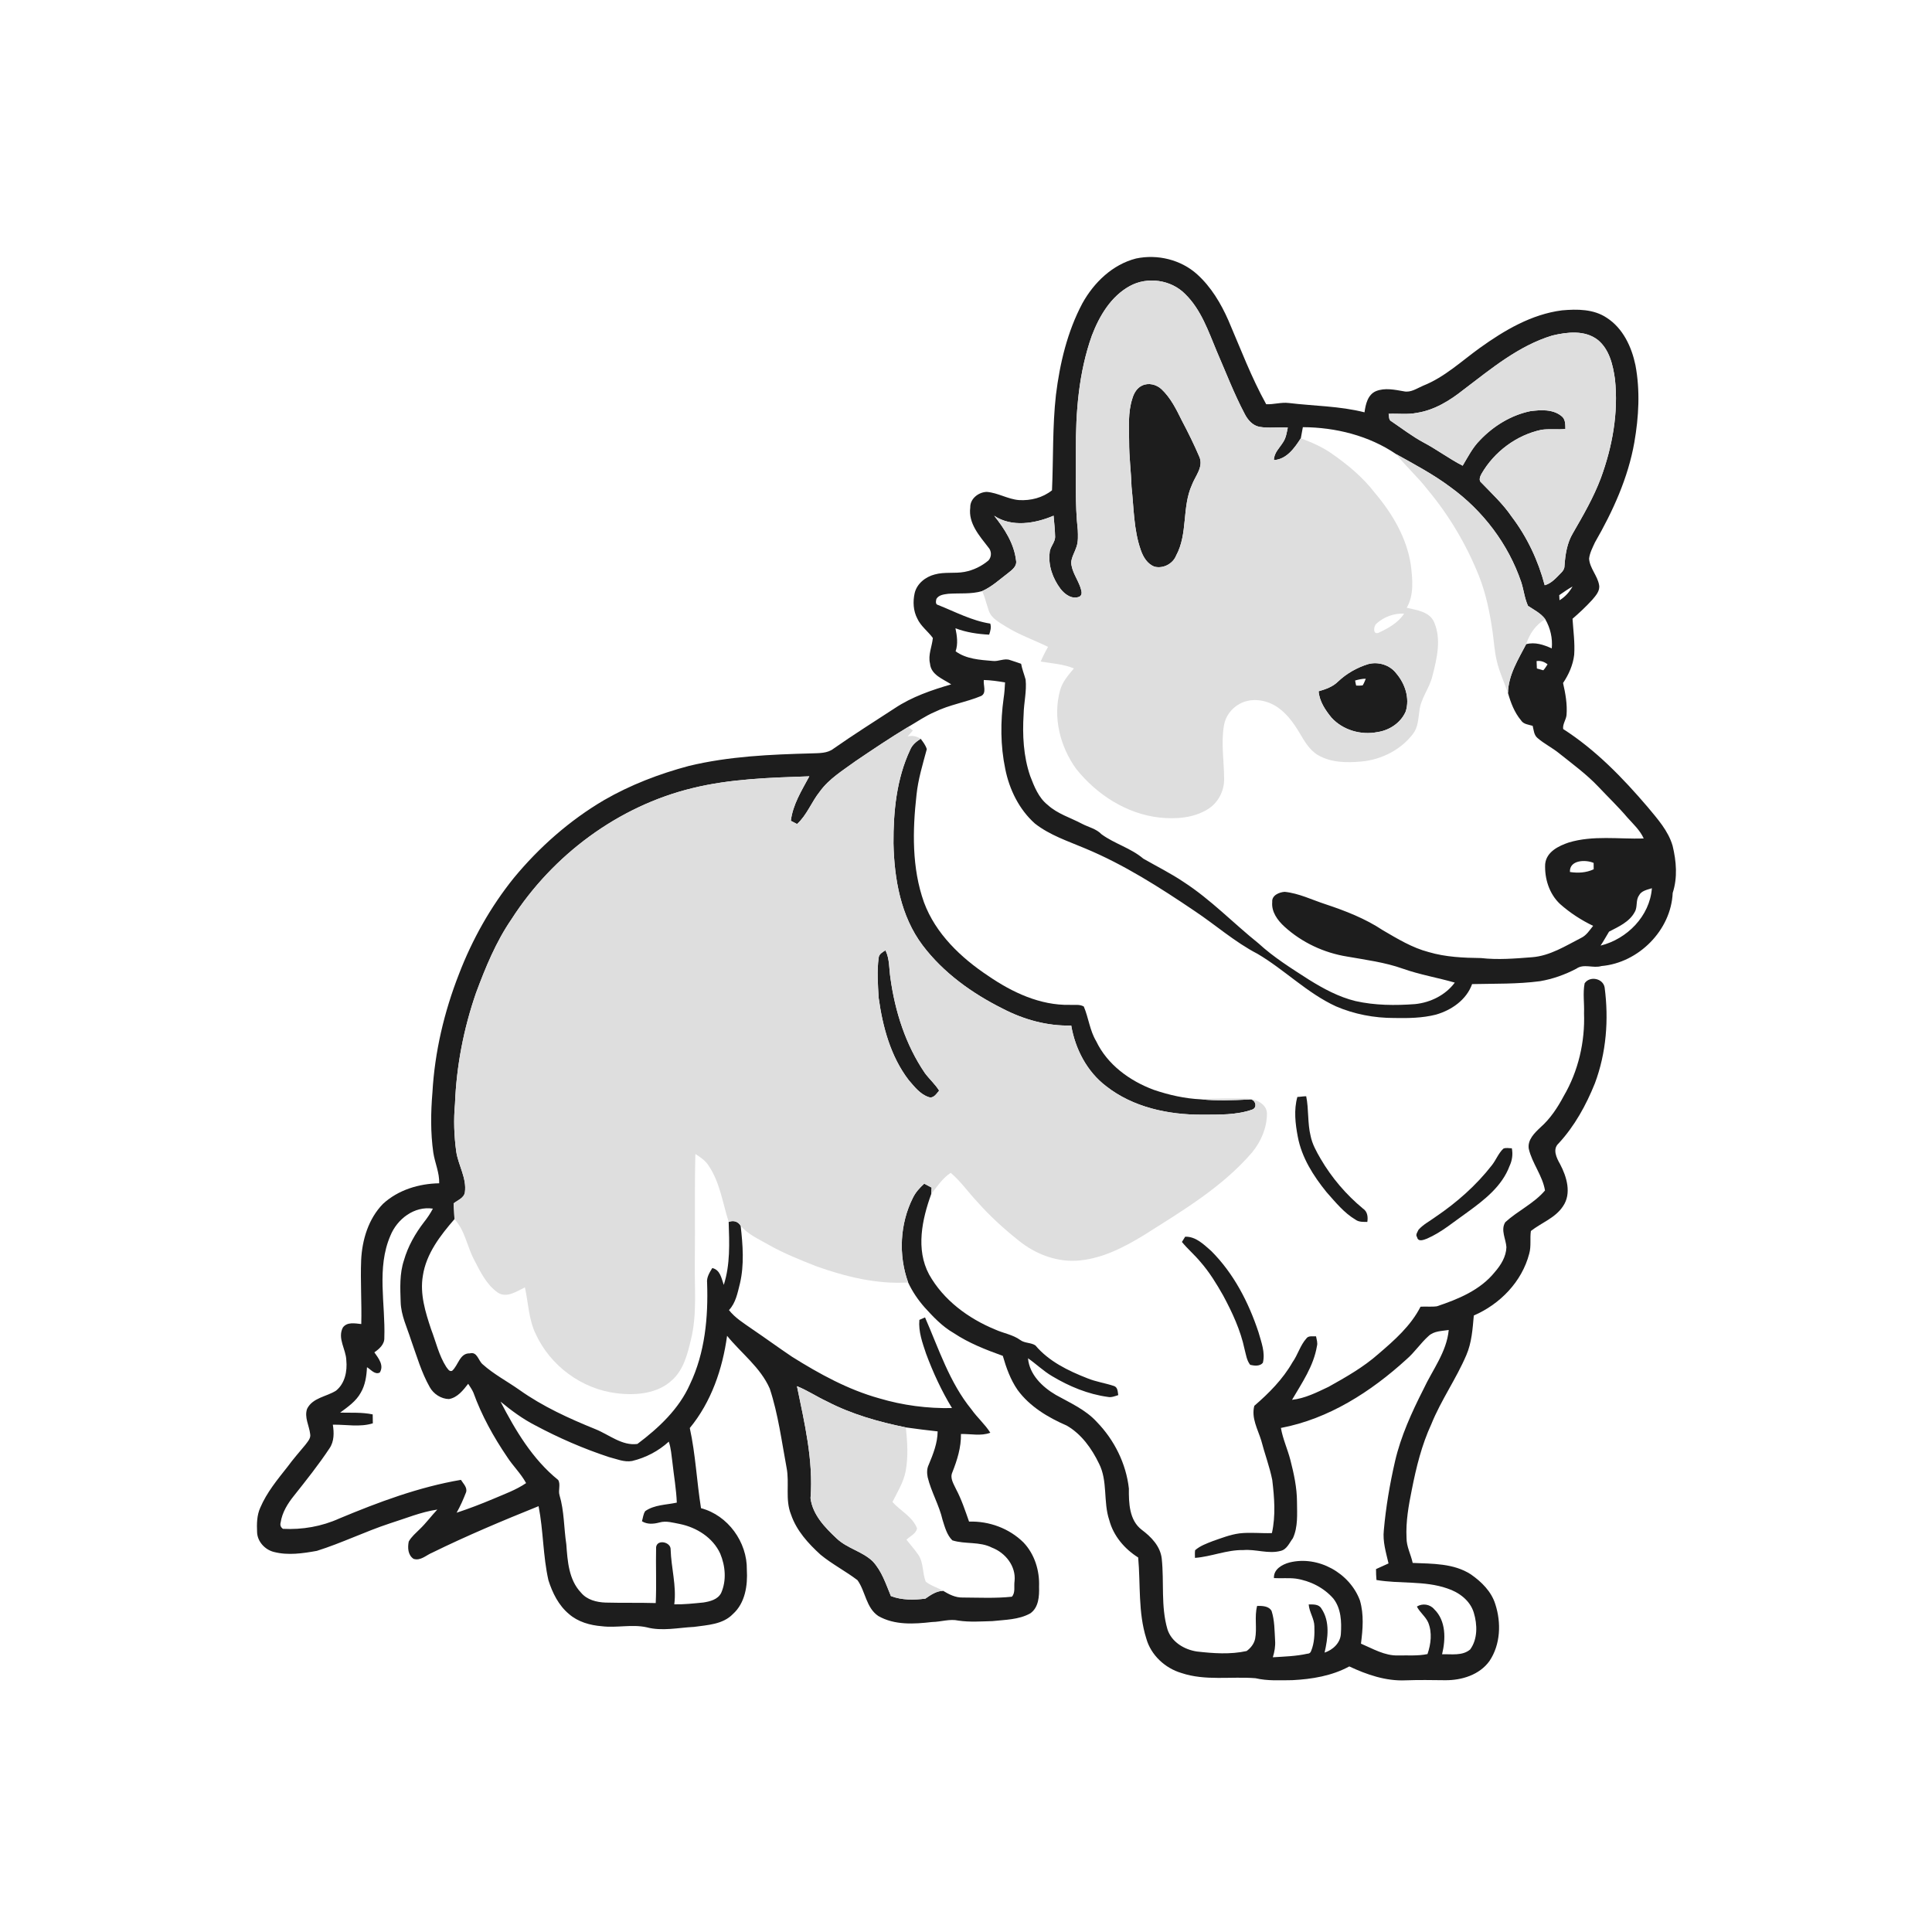
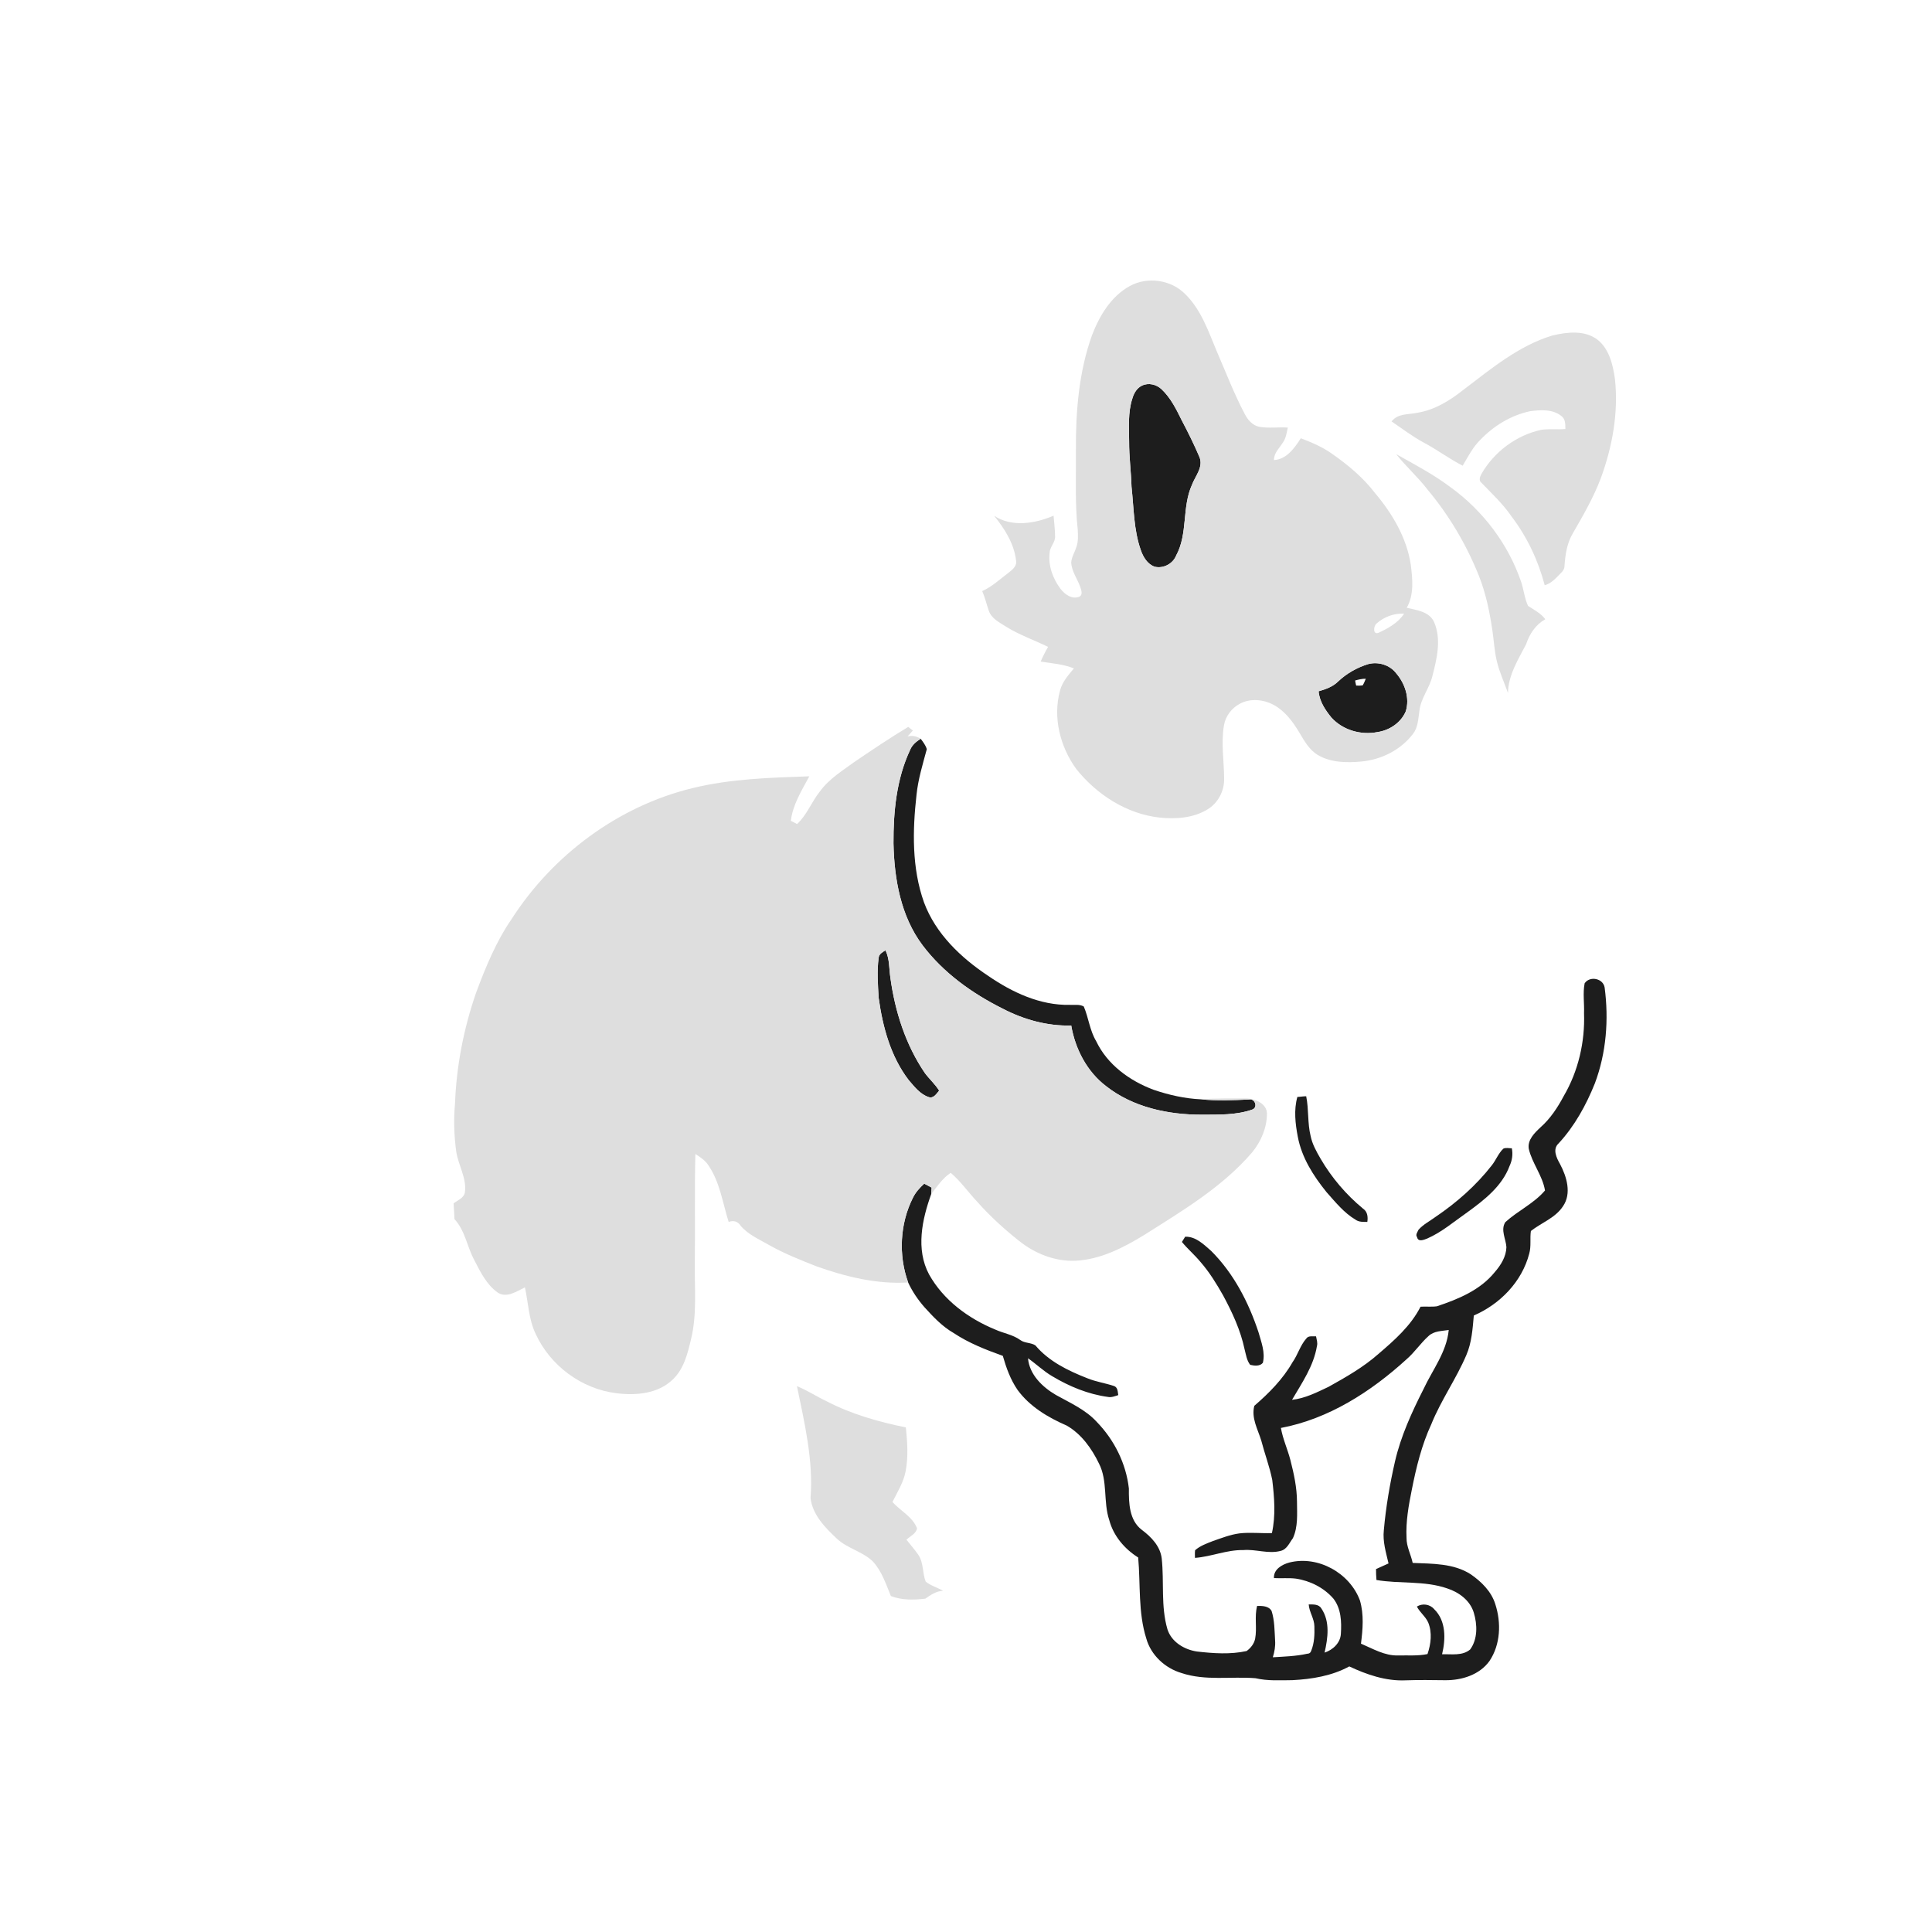
<svg xmlns="http://www.w3.org/2000/svg" width="1024pt" height="1024pt" viewBox="0 0 1024 1024" version="1.1">
  <g id="#ffffffff">
    <path fill="#ffffff" opacity="0" d=" M 0.00 0.00 L 1024.00 0.00 L 1024.00 1024.00 L 0.00 1024.00 L 0.00 0.00 M 602.12 137.01 C 589.64 140.20 579.78 149.75 573.67 160.80 C 565.71 175.78 561.74 192.55 559.67 209.29 C 557.78 226.09 558.34 243.02 557.58 259.88 C 552.65 263.82 546.27 265.44 540.04 265.05 C 534.12 264.57 528.91 261.17 522.99 260.71 C 518.64 260.84 514.11 264.33 514.26 268.98 C 513.13 277.33 519.11 283.98 523.82 290.09 C 525.62 292.04 525.68 295.07 523.91 297.05 C 520.31 300.10 515.90 302.24 511.26 303.11 C 506.05 304.09 500.63 303.02 495.49 304.46 C 490.57 305.70 485.93 309.34 484.77 314.46 C 483.80 318.90 484.04 323.74 486.18 327.83 C 488.04 331.92 491.83 334.58 494.43 338.14 C 494.01 342.68 491.79 347.10 492.93 351.74 C 493.43 357.73 499.85 359.88 504.17 362.73 C 493.75 365.75 483.35 369.32 474.25 375.37 C 463.42 382.44 452.45 389.34 441.85 396.76 C 438.51 399.39 434.07 399.14 430.07 399.31 C 408.32 399.89 386.38 400.83 365.15 405.95 C 349.51 410.12 334.22 415.96 320.19 424.06 C 301.93 434.80 285.80 449.02 272.33 465.34 C 260.01 480.63 250.29 497.96 243.26 516.28 C 235.42 536.30 230.42 557.51 229.20 578.99 C 228.31 589.60 228.16 600.34 229.66 610.90 C 230.49 616.36 232.97 621.55 232.78 627.17 C 222.04 627.34 211.05 630.68 203.03 638.03 C 195.29 645.92 191.93 657.09 191.42 667.92 C 190.97 679.20 191.78 690.49 191.48 701.77 C 188.21 701.45 183.96 700.50 181.71 703.64 C 178.74 709.43 183.38 715.13 183.55 720.96 C 184.13 726.75 182.84 733.24 178.12 737.07 C 173.05 740.30 165.68 740.78 162.76 746.72 C 161.21 751.23 163.89 755.62 164.39 760.04 C 164.86 762.34 163.06 764.08 161.84 765.79 C 158.64 769.63 155.34 773.40 152.38 777.44 C 147.02 784.24 141.38 791.03 137.96 799.08 C 136.11 803.12 136.07 807.68 136.26 812.04 C 136.39 817.04 140.44 821.41 145.20 822.57 C 152.66 824.50 160.49 823.33 167.94 821.99 C 181.04 817.88 193.43 811.79 206.48 807.48 C 214.87 804.86 223.05 801.37 231.79 800.10 C 228.60 803.48 225.84 807.26 222.48 810.48 C 220.42 812.55 218.08 814.45 216.64 817.05 C 216.01 820.30 216.15 824.16 219.18 826.22 C 222.93 827.44 225.90 824.23 229.13 822.93 C 247.53 813.89 266.46 805.96 285.46 798.30 C 288.02 811.29 287.75 824.68 290.69 837.61 C 292.81 844.27 296.07 850.88 301.53 855.43 C 306.30 859.64 312.71 861.43 318.93 861.93 C 326.85 862.93 334.87 860.77 342.73 862.50 C 350.98 864.69 359.51 862.69 367.86 862.29 C 374.99 861.28 383.13 861.01 388.46 855.47 C 394.97 849.62 396.33 840.32 395.84 832.01 C 396.09 817.38 385.82 803.11 371.55 799.37 C 369.28 785.25 368.68 770.88 365.60 756.89 C 377.01 743.04 382.95 725.59 385.37 708.01 C 392.92 717.32 403.07 724.75 407.99 736.00 C 412.47 749.60 414.28 763.86 416.90 777.89 C 418.53 786.11 416.03 794.83 419.28 802.78 C 422.18 811.30 428.40 818.10 434.94 824.05 C 441.07 829.08 448.19 832.73 454.48 837.52 C 458.75 843.45 459.01 852.18 465.56 856.54 C 474.17 861.45 484.50 860.80 494.00 859.70 C 498.68 859.65 503.32 857.91 507.99 858.95 C 513.94 859.84 519.99 859.38 525.98 859.22 C 532.75 858.49 539.96 858.52 546.08 855.12 C 550.56 851.98 550.87 845.97 550.72 841.00 C 551.07 832.52 548.39 823.75 542.47 817.54 C 534.90 810.05 524.23 806.14 513.62 806.48 C 511.56 800.63 509.62 794.72 506.70 789.23 C 505.48 786.53 503.40 783.52 504.72 780.48 C 507.30 773.97 509.47 767.14 509.32 760.06 C 514.49 759.92 519.92 761.26 524.89 759.38 C 522.06 754.87 517.98 751.38 514.92 747.05 C 503.25 732.76 497.59 714.92 490.29 698.26 C 489.54 698.59 488.04 699.23 487.29 699.56 C 486.72 705.74 488.90 711.69 490.83 717.46 C 494.54 727.45 499.03 737.19 504.58 746.30 C 491.56 746.58 478.47 744.86 465.98 741.14 C 449.45 736.54 434.27 728.18 419.81 719.12 C 412.66 714.32 405.71 709.23 398.58 704.39 C 394.28 701.36 389.66 698.58 386.37 694.38 C 389.98 690.56 390.92 685.28 392.16 680.38 C 394.54 670.31 393.71 659.86 392.57 649.70 C 396.49 654.32 402.16 656.76 407.30 659.71 C 415.40 664.32 424.09 667.76 432.74 671.18 C 448.26 676.70 464.76 680.76 481.33 679.73 C 483.55 684.54 486.57 688.96 490.07 692.94 C 494.68 698.02 499.47 703.10 505.49 706.55 C 513.49 711.88 522.50 715.39 531.51 718.63 C 533.32 724.94 535.57 731.24 539.33 736.68 C 545.79 745.53 555.50 751.30 565.39 755.59 C 573.17 760.08 578.62 767.71 582.47 775.68 C 587.25 785.01 584.64 795.96 587.94 805.72 C 590.15 814.06 596.04 820.97 603.26 825.50 C 604.54 839.80 603.17 854.58 607.56 868.44 C 610.01 877.25 617.51 884.17 626.18 886.73 C 638.87 890.99 652.37 888.46 665.44 889.49 C 671.85 890.99 678.46 890.58 684.99 890.52 C 695.37 889.99 705.92 888.26 715.15 883.24 C 724.43 887.60 734.56 891.09 745.00 890.61 C 751.99 890.35 758.99 890.47 765.99 890.55 C 774.71 890.62 784.14 887.75 789.44 880.39 C 795.34 871.62 795.74 860.07 792.54 850.24 C 790.46 843.51 785.20 838.35 779.56 834.43 C 770.47 828.54 759.16 828.83 748.75 828.38 C 747.82 823.90 745.43 819.73 745.49 815.08 C 745.06 806.46 746.60 797.92 748.30 789.52 C 750.64 777.66 753.55 765.81 758.65 754.80 C 763.78 742.10 771.81 730.84 777.18 718.25 C 780.06 711.61 780.51 704.35 781.15 697.25 C 795.05 691.23 806.64 679.35 810.51 664.51 C 811.65 660.57 810.82 656.45 811.40 652.45 C 817.03 648.03 824.34 645.56 828.42 639.34 C 833.10 632.56 830.38 623.65 826.86 616.99 C 825.02 613.76 822.72 609.11 826.07 606.05 C 834.57 596.87 840.68 585.74 845.32 574.19 C 851.38 558.05 852.74 540.40 850.49 523.39 C 849.66 518.46 842.55 517.15 839.89 521.17 C 838.87 526.35 839.78 531.73 839.57 537.00 C 840.12 552.24 836.54 567.72 828.82 580.91 C 825.57 587.02 821.71 592.91 816.49 597.52 C 813.35 600.47 809.53 604.13 810.28 608.88 C 812.06 616.62 817.60 623.11 818.88 630.98 C 813.03 637.88 804.46 641.73 797.84 647.78 C 795.24 651.93 798.17 656.66 798.43 661.03 C 798.28 666.07 795.49 670.53 792.27 674.23 C 784.60 683.78 772.88 688.59 761.58 692.36 C 758.71 692.76 755.80 692.38 752.92 692.58 C 747.77 702.71 739.10 710.34 730.60 717.61 C 722.65 724.65 713.36 729.91 704.14 735.06 C 697.97 737.98 691.68 741.19 684.80 741.94 C 690.08 732.92 696.26 724.01 698.00 713.47 C 698.50 711.72 697.82 709.98 697.53 708.27 C 695.79 708.45 693.54 707.75 692.38 709.44 C 689.11 713.11 687.88 718.06 685.05 722.04 C 679.92 731.02 672.57 738.42 664.81 745.11 C 663.12 751.58 666.66 757.54 668.49 763.51 C 670.30 770.51 672.90 777.30 674.32 784.40 C 675.44 793.73 676.20 803.31 674.14 812.57 C 668.42 812.78 662.68 812.06 656.97 812.72 C 652.05 813.36 647.42 815.21 642.77 816.82 C 639.51 818.10 636.09 819.31 633.43 821.65 C 633.25 822.99 633.33 824.35 633.36 825.71 C 642.03 825.08 650.23 821.38 659.01 821.57 C 665.61 821.01 672.23 823.75 678.74 822.01 C 682.07 821.27 683.40 817.74 685.26 815.28 C 688.04 809.26 687.47 802.39 687.43 795.93 C 687.40 788.45 685.79 781.09 683.94 773.87 C 682.46 768.13 679.92 762.70 678.91 756.84 C 704.23 752.07 726.67 737.62 745.47 720.47 C 749.78 716.76 752.92 711.92 757.14 708.14 C 760.02 705.39 764.18 705.51 767.86 704.92 C 766.75 716.65 759.24 726.03 754.43 736.38 C 748.24 748.59 742.50 761.13 739.39 774.53 C 736.63 786.55 734.55 798.75 733.46 811.03 C 732.79 817.06 734.61 822.85 735.95 828.65 C 733.75 829.68 731.53 830.65 729.32 831.65 C 729.31 833.57 729.39 835.50 729.55 837.43 C 741.96 839.56 754.98 837.69 767.05 841.89 C 773.26 843.91 779.16 848.23 781.13 854.71 C 783.05 861.02 783.27 868.71 779.22 874.25 C 775.13 877.75 769.29 876.64 764.33 876.79 C 766.28 868.82 766.49 859.05 760.16 852.92 C 757.90 850.24 753.93 849.66 750.98 851.51 C 752.55 854.62 755.54 856.74 756.97 859.93 C 759.16 865.30 758.44 871.33 756.60 876.69 C 751.46 877.77 746.19 877.29 741.00 877.42 C 733.91 877.64 727.65 873.85 721.34 871.17 C 722.31 863.54 722.98 855.73 720.78 848.24 C 715.37 833.70 698.62 824.36 683.44 828.15 C 679.53 829.19 674.96 831.77 675.22 836.42 C 679.12 836.65 683.04 836.22 686.93 836.71 C 694.44 837.88 701.69 841.50 706.71 847.28 C 710.83 852.52 711.11 859.58 710.69 865.96 C 710.45 870.78 706.44 874.49 702.06 875.92 C 703.80 868.25 705.05 859.48 700.38 852.57 C 698.97 850.14 696.04 850.41 693.64 850.37 C 693.91 854.43 696.60 857.88 696.65 861.98 C 696.79 866.31 696.64 870.79 695.00 874.86 C 694.68 875.95 693.94 876.51 692.78 876.53 C 686.83 877.85 680.69 878.01 674.62 878.39 C 675.52 875.52 676.05 872.54 675.83 869.53 C 675.51 864.28 675.59 858.90 673.97 853.85 C 672.48 851.15 669.00 851.14 666.31 851.16 C 664.78 856.87 666.35 862.86 665.24 868.62 C 664.66 871.29 662.91 873.49 660.73 875.08 C 652.10 876.98 643.14 876.33 634.43 875.34 C 627.72 874.36 620.88 870.28 618.76 863.52 C 615.20 851.35 617.08 838.49 615.74 826.05 C 614.97 819.49 610.19 814.61 605.16 810.83 C 598.48 805.76 598.26 796.57 598.33 788.94 C 596.86 775.74 590.58 763.16 581.33 753.66 C 575.41 747.15 567.19 743.57 559.65 739.35 C 552.52 735.19 545.61 728.57 544.86 719.90 C 549.21 722.94 553.04 726.69 557.64 729.39 C 566.68 734.81 576.66 738.96 587.17 740.39 C 589.08 740.80 590.90 740.00 592.70 739.44 C 592.38 737.66 592.50 735.36 590.47 734.62 C 585.79 733.04 580.82 732.38 576.23 730.47 C 566.13 726.52 555.88 721.54 548.79 713.09 C 546.38 711.51 543.11 712.00 540.76 710.23 C 536.80 707.37 531.85 706.67 527.48 704.68 C 513.23 698.82 500.04 689.10 492.43 675.48 C 485.29 662.17 488.71 646.29 493.58 632.84 C 496.74 628.85 499.54 624.45 503.90 621.63 C 509.23 626.14 513.21 631.95 517.99 637.00 C 524.71 644.62 532.28 651.46 540.23 657.78 C 548.62 664.47 559.19 668.67 570.03 668.22 C 583.27 667.58 595.39 661.34 606.48 654.54 C 626.76 641.70 647.93 629.15 663.71 610.71 C 668.39 604.98 671.51 597.71 671.51 590.24 C 671.46 585.01 665.52 582.48 661.05 582.21 C 652.92 582.27 644.77 582.01 636.65 582.68 C 628.05 582.28 619.58 580.39 611.45 577.61 C 598.78 572.88 586.93 564.31 581.00 551.85 C 577.59 546.18 576.98 539.46 574.43 533.47 C 572.17 532.16 569.45 532.77 566.99 532.60 C 551.27 532.93 536.46 525.95 523.77 517.23 C 509.29 507.62 495.91 494.91 489.74 478.29 C 483.25 460.07 483.64 440.26 485.77 421.29 C 486.62 413.02 489.07 405.07 491.22 397.08 C 490.61 394.98 489.25 393.26 487.97 391.55 C 485.87 390.22 483.46 389.68 481.04 390.34 C 481.98 389.29 482.90 388.24 483.84 387.18 C 483.22 386.70 481.99 385.75 481.38 385.27 C 486.05 382.57 490.48 379.44 495.47 377.33 C 503.27 373.49 512.00 372.22 519.99 368.90 C 523.12 367.35 521.04 363.13 521.45 360.42 C 525.23 360.51 528.97 361.07 532.70 361.69 C 532.55 364.48 532.38 367.27 531.95 370.03 C 530.22 382.48 530.23 395.23 532.81 407.56 C 534.97 418.45 540.17 429.05 548.52 436.49 C 556.40 442.68 566.06 445.82 575.17 449.68 C 595.80 458.27 614.71 470.36 633.17 482.84 C 644.35 490.29 654.50 499.32 666.48 505.53 C 680.85 513.99 692.74 526.29 707.98 533.34 C 717.72 537.55 728.38 539.58 738.99 539.56 C 746.38 539.69 753.87 539.61 761.08 537.77 C 769.33 535.40 777.25 529.95 780.24 521.59 C 792.25 521.31 804.31 521.64 816.25 520.05 C 822.97 518.92 829.45 516.59 835.48 513.44 C 839.46 510.58 844.39 513.37 848.82 512.02 C 868.42 510.34 885.70 493.08 886.56 473.27 C 889.22 465.15 888.50 456.44 886.51 448.26 C 884.19 440.29 878.48 434.00 873.30 427.74 C 860.08 412.27 845.74 397.45 828.52 386.41 C 828.12 383.88 830.01 381.57 830.29 379.06 C 830.76 373.33 829.73 367.58 828.45 362.01 C 831.46 357.54 833.73 352.44 834.35 347.05 C 834.79 340.66 833.87 334.31 833.47 327.95 C 837.13 324.80 840.66 321.49 843.92 317.92 C 845.79 315.67 848.17 313.19 847.54 309.99 C 846.67 305.07 842.60 301.17 842.25 296.10 C 842.60 293.05 844.09 290.25 845.36 287.48 C 854.86 270.98 862.92 253.31 866.24 234.44 C 868.58 220.97 869.37 207.05 866.82 193.55 C 864.79 183.83 860.21 173.96 851.60 168.43 C 844.66 163.77 835.92 163.78 827.93 164.49 C 811.75 166.54 797.39 175.06 784.36 184.39 C 774.61 191.41 765.66 199.92 754.34 204.41 C 751.06 205.78 747.77 208.23 744.04 207.40 C 739.24 206.56 734.00 205.42 729.33 207.30 C 724.92 209.15 723.80 214.29 723.22 218.54 C 710.07 215.19 696.41 215.21 683.01 213.59 C 679.00 213.12 675.05 214.44 671.11 214.25 C 663.22 200.03 657.48 184.70 651.06 169.78 C 647.09 160.78 641.91 152.09 634.56 145.44 C 625.93 137.61 613.45 134.61 602.12 137.01 M 687.63 581.40 C 685.69 588.29 686.54 595.62 687.87 602.55 C 689.94 613.57 696.14 623.29 703.10 631.87 C 707.80 637.15 712.35 642.85 718.52 646.50 C 720.32 647.79 722.60 647.61 724.71 647.65 C 725.11 645.02 724.82 642.17 722.42 640.59 C 713.47 633.19 705.82 624.22 699.96 614.19 C 697.76 610.38 695.54 606.47 694.66 602.11 C 692.94 595.20 693.74 588.00 692.31 581.04 C 690.74 581.03 689.19 581.37 687.63 581.40 M 796.79 608.82 C 794.16 611.31 792.92 614.84 790.69 617.65 C 782.38 628.32 772.11 637.36 760.93 644.93 C 757.88 647.17 754.41 648.93 751.85 651.78 C 751.36 652.94 750.08 654.45 751.07 655.69 C 751.64 658.43 754.61 657.16 756.38 656.48 C 764.18 653.09 770.67 647.44 777.60 642.62 C 786.61 636.09 796.07 628.80 800.09 618.02 C 801.48 615.07 801.95 611.80 801.30 608.61 C 799.80 608.64 798.19 608.16 796.79 608.82 M 628.17 655.48 C 627.73 656.18 626.87 657.57 626.44 658.26 C 629.47 661.98 633.16 665.09 636.22 668.79 C 640.98 674.21 644.77 680.40 648.31 686.66 C 653.16 695.66 657.52 705.06 659.65 715.12 C 660.41 717.93 660.76 721.03 662.62 723.39 C 664.83 723.91 667.68 724.26 669.34 722.32 C 670.71 716.81 668.49 711.31 667.02 706.08 C 661.78 690.23 653.87 674.92 641.97 663.04 C 638.02 659.60 633.82 655.31 628.17 655.48 Z" />
    <path fill="#ffffff" opacity="0" d=" M 690.54 226.41 C 707.89 226.49 725.61 230.90 740.03 240.73 C 745.19 247.27 751.50 252.80 756.57 259.42 C 768.02 273.09 777.20 288.61 783.83 305.15 C 787.60 314.63 789.63 324.68 791.08 334.74 C 791.84 340.05 792.12 345.45 793.41 350.69 C 794.80 356.40 797.29 361.75 799.26 367.28 C 800.72 372.46 802.67 377.60 806.17 381.79 C 807.49 383.91 810.18 384.04 812.35 384.71 C 812.91 386.92 812.99 389.56 814.89 391.14 C 818.49 394.27 822.86 396.37 826.55 399.41 C 833.58 405.02 840.88 410.36 847.09 416.90 C 852.26 422.39 857.72 427.61 862.60 433.36 C 865.72 436.84 869.26 440.07 871.21 444.42 C 857.99 444.81 844.39 442.66 831.50 446.53 C 826.05 448.36 819.60 451.50 818.97 457.98 C 818.60 465.66 821.12 473.76 826.84 479.13 C 832.10 483.80 838.05 487.67 844.39 490.72 C 842.52 493.06 840.84 495.76 838.05 497.10 C 829.76 501.34 821.54 506.62 812.02 507.35 C 803.02 508.05 793.97 508.82 784.96 507.79 C 775.65 507.68 766.23 507.27 757.24 504.62 C 748.48 502.34 740.69 497.57 732.95 493.06 C 723.64 486.87 713.15 482.78 702.60 479.28 C 695.42 476.95 688.52 473.48 680.93 472.69 C 678.03 472.87 673.97 474.54 674.31 478.09 C 673.81 483.31 677.15 487.81 680.80 491.15 C 690.00 499.54 701.75 505.04 714.03 507.00 C 723.95 508.76 734.03 510.03 743.56 513.43 C 752.53 516.61 761.95 518.17 771.07 520.80 C 766.17 527.43 758.16 531.37 750.05 532.19 C 739.50 532.98 728.77 532.91 718.40 530.58 C 709.53 528.40 701.42 524.02 693.72 519.22 C 684.49 513.28 675.13 507.45 667.01 499.99 C 653.70 489.32 641.81 476.85 627.44 467.53 C 620.57 462.88 613.12 459.21 605.96 455.09 C 599.39 449.49 590.76 447.24 583.85 442.19 C 581.05 439.25 576.95 438.44 573.48 436.62 C 567.39 433.37 560.52 431.40 555.33 426.65 C 550.47 422.84 548.17 416.89 546.02 411.31 C 542.42 400.82 541.86 389.57 542.54 378.58 C 542.66 372.45 544.24 366.35 543.60 360.21 C 542.84 357.40 541.73 354.69 541.21 351.82 C 539.28 351.15 537.35 350.47 535.41 349.87 C 532.31 348.69 529.21 350.76 526.06 350.31 C 519.33 349.74 512.16 349.33 506.49 345.21 C 507.87 341.21 507.23 337.02 506.41 332.99 C 512.12 335.17 518.19 336.08 524.28 336.38 C 524.91 334.48 525.50 332.50 524.86 330.52 C 515.07 329.00 506.31 324.27 497.21 320.66 C 495.63 320.35 496.07 318.51 496.31 317.43 C 497.61 315.27 500.33 315.04 502.58 314.72 C 508.60 314.28 514.72 315.02 520.60 313.28 C 522.09 316.69 522.90 320.33 524.13 323.83 C 525.56 327.86 529.67 329.87 533.05 332.04 C 540.12 336.46 548.03 339.21 555.50 342.85 C 554.04 345.37 552.73 347.97 551.59 350.64 C 557.49 351.62 563.59 351.96 569.19 354.28 C 566.24 357.79 563.06 361.37 561.86 365.92 C 557.91 380.16 561.87 395.78 570.43 407.57 C 581.31 421.18 597.14 431.42 614.69 433.34 C 623.24 434.21 632.49 433.60 639.99 429.00 C 645.52 425.68 648.89 419.35 648.81 412.93 C 648.81 403.45 647.09 393.90 648.73 384.46 C 649.52 379.61 652.75 375.36 657.05 373.05 C 662.67 369.95 669.79 370.68 675.28 373.72 C 681.18 376.98 685.27 382.60 688.68 388.27 C 691.35 392.75 694.02 397.62 698.71 400.30 C 705.59 404.28 713.93 404.30 721.62 403.62 C 732.19 402.63 742.49 397.44 748.95 388.93 C 751.57 385.52 751.70 381.08 752.29 377.01 C 752.93 370.20 757.70 364.79 759.23 358.23 C 761.57 349.09 764.04 338.92 760.16 329.87 C 757.74 324.13 750.90 323.41 745.61 322.13 C 749.55 315.20 748.69 306.96 747.76 299.38 C 745.60 285.06 737.98 272.21 728.75 261.29 C 722.39 252.97 714.24 246.24 705.69 240.29 C 700.71 236.81 695.10 234.44 689.46 232.29 C 689.82 230.33 690.21 228.37 690.54 226.41 Z" />
    <path fill="#ffffff" opacity="0" d=" M 826.42 315.45 C 828.74 313.88 831.01 312.21 833.48 310.86 C 831.81 313.82 829.51 316.42 826.57 318.15 C 826.53 317.47 826.46 316.12 826.42 315.45 Z" />
    <path fill="#ffffff" opacity="0" d=" M 729.53 330.55 C 733.48 326.94 738.86 324.99 744.21 325.23 C 741.09 330.10 735.76 333.01 730.66 335.39 C 727.56 336.60 727.96 331.90 729.53 330.55 Z" />
    <path fill="#ffffff" opacity="0" d=" M 808.89 341.43 C 810.68 335.98 813.93 331.08 819.02 328.20 C 821.73 332.88 822.97 338.27 822.47 343.67 C 818.19 341.74 813.60 340.16 808.89 341.43 Z" />
    <path fill="#ffffff" opacity="0" d=" M 814.42 350.39 C 816.58 350.05 818.56 350.76 820.24 352.12 C 819.52 353.20 818.88 354.34 817.98 355.27 C 816.83 354.97 815.69 354.66 814.58 354.31 C 814.51 353.00 814.45 351.70 814.42 350.39 Z" />
    <path fill="#ffffff" opacity="0" d=" M 718.24 360.68 C 720.08 360.17 721.96 359.72 723.90 359.75 C 723.38 360.94 722.96 362.19 722.23 363.27 C 721.08 363.44 719.93 363.44 718.79 363.36 C 718.56 362.47 718.38 361.58 718.24 360.68 Z" />
    <path fill="#ffffff" opacity="0" d=" M 832.10 462.17 C 831.75 455.82 840.32 455.47 844.66 457.37 C 844.64 458.49 844.65 459.61 844.69 460.74 C 840.74 462.60 836.35 462.83 832.10 462.17 Z" />
    <path fill="#ffffff" opacity="0" d=" M 868.66 474.69 C 869.93 472.08 873.06 471.60 875.54 470.78 C 874.41 485.57 862.39 497.72 848.33 501.19 C 849.97 498.81 851.30 496.24 852.83 493.79 C 857.87 491.15 863.62 488.67 866.44 483.38 C 868.04 480.72 866.88 477.28 868.66 474.69 Z" />
    <path fill="#ffffff" opacity="0" d=" M 368.56 611.65 C 371.12 613.27 373.73 614.99 375.43 617.58 C 381.57 626.54 383.00 637.51 386.21 647.65 C 386.58 658.80 387.09 670.25 383.61 681.02 C 382.35 677.51 381.78 673.07 377.52 672.09 C 376.09 674.48 374.44 677.01 374.78 679.96 C 375.42 698.18 373.66 717.01 365.71 733.66 C 359.91 746.78 349.11 756.86 337.84 765.32 C 329.71 766.44 322.81 760.38 315.59 757.49 C 301.58 751.81 287.70 745.49 275.33 736.70 C 268.87 732.14 261.75 728.43 255.84 723.13 C 253.47 721.17 252.99 716.28 249.02 717.31 C 243.65 717.12 242.94 723.66 239.64 726.55 C 238.08 727.18 237.33 725.46 236.52 724.49 C 232.61 718.39 231.06 711.22 228.49 704.53 C 225.46 695.45 222.48 685.86 224.12 676.19 C 225.87 664.52 233.36 654.84 240.88 646.17 C 246.49 652.18 247.53 660.65 251.29 667.70 C 254.56 674.04 257.87 680.92 263.87 685.13 C 268.63 688.18 273.87 684.38 278.22 682.34 C 280.04 690.59 280.19 699.32 283.94 707.04 C 291.65 723.85 308.27 736.17 326.66 738.43 C 336.85 739.74 348.55 738.78 356.36 731.37 C 362.37 725.87 364.39 717.65 366.21 710.03 C 369.55 696.60 368.04 682.68 368.27 669.00 C 368.49 649.88 368.08 630.75 368.56 611.65 Z" />
    <path fill="#ffffff" opacity="0" d=" M 206.90 654.97 C 210.47 646.12 219.57 639.12 229.44 640.60 C 228.12 643.14 226.50 645.51 224.73 647.76 C 220.08 653.80 216.24 660.56 214.12 667.92 C 211.73 675.05 212.11 682.67 212.36 690.07 C 212.54 697.18 215.78 703.65 217.88 710.31 C 220.89 718.71 223.35 727.41 227.78 735.22 C 229.80 738.85 233.79 741.45 237.96 741.53 C 242.50 740.74 245.48 736.85 248.14 733.44 C 249.11 734.95 250.18 736.43 250.91 738.11 C 255.27 750.22 261.57 761.57 268.79 772.21 C 271.89 777.01 276.11 781.01 278.84 786.07 C 273.51 789.72 267.38 791.88 261.48 794.42 C 255.08 797.11 248.61 799.61 242.02 801.77 C 243.99 798.29 245.60 794.62 247.04 790.90 C 247.80 788.36 245.50 786.32 244.30 784.35 C 221.97 788.16 200.67 796.14 179.84 804.83 C 170.51 809.06 160.19 810.85 149.97 810.31 C 148.77 809.47 148.36 808.35 148.75 806.95 C 149.55 801.62 152.45 796.95 155.76 792.83 C 162.28 784.61 168.83 776.40 174.63 767.66 C 177.17 763.98 177.08 759.33 176.41 755.11 C 183.46 754.99 190.75 756.54 197.61 754.39 C 197.59 752.81 197.57 751.23 197.54 749.66 C 191.86 748.47 186.04 748.85 180.28 748.72 C 184.33 745.71 188.69 742.74 191.18 738.21 C 193.60 734.12 194.28 729.31 194.51 724.65 C 196.54 725.85 198.71 728.81 201.29 727.48 C 203.67 723.62 200.57 719.86 198.42 716.77 C 201.03 714.95 203.85 712.53 203.70 709.03 C 204.34 691.06 199.50 672.14 206.90 654.97 Z" />
    <path fill="#ffffff" opacity="0" d=" M 265.28 742.88 C 271.01 747.59 277.00 752.04 283.62 755.43 C 296.16 762.14 309.26 767.83 322.78 772.28 C 326.78 773.27 330.83 775.13 335.04 774.35 C 342.25 772.63 348.99 769.11 354.47 764.10 C 355.66 767.59 355.89 771.30 356.38 774.94 C 357.15 782.10 358.44 789.21 358.72 796.42 C 353.11 797.64 346.89 797.51 342.01 800.90 C 340.91 802.47 340.80 804.49 340.25 806.29 C 343.06 808.07 346.47 807.77 349.54 806.94 C 353.13 805.91 356.80 807.10 360.35 807.75 C 369.26 809.58 377.84 814.96 381.73 823.43 C 384.45 829.95 385.15 837.66 382.25 844.25 C 380.51 847.78 376.33 848.81 372.77 849.36 C 367.65 849.87 362.53 850.43 357.38 850.33 C 358.65 840.54 355.72 830.95 355.45 821.20 C 355.55 817.26 348.28 815.69 347.75 820.04 C 347.52 829.91 348.01 839.79 347.55 849.66 C 338.70 849.40 329.84 849.64 320.99 849.40 C 316.20 849.24 311.07 847.95 307.91 844.09 C 301.43 837.27 300.81 827.41 300.16 818.53 C 298.84 809.87 299.09 800.95 296.56 792.51 C 295.75 789.89 297.27 786.73 295.84 784.41 C 282.27 773.46 273.20 758.17 265.28 742.88 Z" />
    <path fill="#ffffff" opacity="0" d=" M 480.13 756.56 C 485.73 757.34 491.34 758.07 496.97 758.67 C 496.92 764.88 494.58 770.71 492.23 776.36 C 491.22 778.41 491.25 780.78 491.69 782.98 C 493.57 790.76 497.78 797.74 499.57 805.55 C 500.77 809.33 501.87 813.61 504.77 816.42 C 511.57 818.58 519.21 816.91 525.76 820.28 C 532.89 823.00 538.55 830.09 537.74 837.98 C 537.30 840.68 538.32 844.12 536.31 846.29 C 527.65 847.22 518.89 846.76 510.19 846.72 C 506.40 846.81 502.99 845.05 499.85 843.16 C 496.85 841.41 493.37 840.49 490.65 838.30 C 488.85 833.75 489.57 828.40 486.81 824.20 C 484.88 821.34 482.54 818.79 480.44 816.07 C 482.36 814.23 485.61 812.85 486.04 810.04 C 483.70 803.89 477.23 800.80 473.02 796.08 C 475.62 790.82 478.86 785.74 479.98 779.91 C 481.48 772.21 480.91 764.30 480.13 756.56 Z" />
  </g>
  <g id="#1d1d1dff">
-     <path fill="#1d1d1d" opacity="1.00" d=" M 602.12 137.01 C 613.45 134.61 625.93 137.61 634.56 145.44 C 641.91 152.09 647.09 160.78 651.06 169.78 C 657.48 184.70 663.22 200.03 671.11 214.25 C 675.05 214.44 679.00 213.12 683.01 213.59 C 696.41 215.21 710.07 215.19 723.22 218.54 C 723.80 214.29 724.92 209.15 729.33 207.30 C 734.00 205.42 739.24 206.56 744.04 207.40 C 747.77 208.23 751.06 205.78 754.34 204.41 C 765.66 199.92 774.61 191.41 784.36 184.39 C 797.39 175.06 811.75 166.54 827.93 164.49 C 835.92 163.78 844.66 163.77 851.60 168.43 C 860.21 173.96 864.79 183.83 866.82 193.55 C 869.37 207.05 868.58 220.97 866.24 234.44 C 862.92 253.31 854.86 270.98 845.36 287.48 C 844.09 290.25 842.60 293.05 842.25 296.10 C 842.60 301.17 846.67 305.07 847.54 309.99 C 848.17 313.19 845.79 315.67 843.92 317.92 C 840.66 321.49 837.13 324.80 833.47 327.95 C 833.87 334.31 834.79 340.66 834.35 347.05 C 833.73 352.44 831.46 357.54 828.45 362.01 C 829.73 367.58 830.76 373.33 830.29 379.06 C 830.01 381.57 828.12 383.88 828.52 386.41 C 845.74 397.45 860.08 412.27 873.30 427.74 C 878.48 434.00 884.19 440.29 886.51 448.26 C 888.50 456.44 889.22 465.15 886.56 473.27 C 885.70 493.08 868.42 510.34 848.82 512.02 C 844.39 513.37 839.46 510.58 835.48 513.44 C 829.45 516.59 822.97 518.92 816.25 520.05 C 804.31 521.64 792.25 521.31 780.24 521.59 C 777.25 529.95 769.33 535.40 761.08 537.77 C 753.87 539.61 746.38 539.69 738.99 539.56 C 728.38 539.58 717.72 537.55 707.98 533.34 C 692.74 526.29 680.85 513.99 666.48 505.53 C 654.50 499.32 644.35 490.29 633.17 482.84 C 614.71 470.36 595.80 458.27 575.17 449.68 C 566.06 445.82 556.40 442.68 548.52 436.49 C 540.17 429.05 534.97 418.45 532.81 407.56 C 530.23 395.23 530.22 382.48 531.95 370.03 C 532.38 367.27 532.55 364.48 532.70 361.69 C 528.97 361.07 525.23 360.51 521.45 360.42 C 521.04 363.13 523.12 367.35 519.99 368.90 C 512.00 372.22 503.27 373.49 495.47 377.33 C 490.48 379.44 486.05 382.57 481.38 385.27 C 471.86 391.01 462.63 397.21 453.43 403.44 C 446.77 408.32 439.47 412.71 434.55 419.50 C 430.13 424.99 427.73 431.95 422.46 436.75 C 421.64 436.33 419.99 435.48 419.16 435.05 C 420.20 426.40 424.93 418.97 428.96 411.46 C 408.20 412.18 387.22 412.76 366.95 417.74 C 327.60 427.32 292.93 453.21 271.13 487.16 C 262.90 499.14 257.36 512.67 252.32 526.22 C 245.77 545.13 241.91 565.00 241.16 585.00 C 240.37 593.42 240.67 601.93 241.81 610.31 C 242.88 617.64 247.46 624.38 246.40 632.00 C 245.88 635.02 242.57 636.13 240.41 637.82 C 240.61 640.60 240.75 643.38 240.88 646.17 C 233.36 654.84 225.87 664.52 224.12 676.19 C 222.48 685.86 225.46 695.45 228.49 704.53 C 231.06 711.22 232.61 718.39 236.52 724.49 C 237.33 725.46 238.08 727.18 239.64 726.55 C 242.94 723.66 243.65 717.12 249.02 717.31 C 252.99 716.28 253.47 721.17 255.84 723.13 C 261.75 728.43 268.87 732.14 275.33 736.70 C 287.70 745.49 301.58 751.81 315.59 757.49 C 322.81 760.38 329.71 766.44 337.84 765.32 C 349.11 756.86 359.91 746.78 365.71 733.66 C 373.66 717.01 375.42 698.18 374.78 679.96 C 374.44 677.01 376.09 674.48 377.52 672.09 C 381.78 673.07 382.35 677.51 383.61 681.02 C 387.09 670.25 386.58 658.80 386.21 647.65 C 388.75 646.69 391.14 647.35 392.57 649.70 C 393.71 659.86 394.54 670.31 392.16 680.38 C 390.92 685.28 389.98 690.56 386.37 694.38 C 389.66 698.58 394.28 701.36 398.58 704.39 C 405.71 709.23 412.66 714.32 419.81 719.12 C 434.27 728.18 449.45 736.54 465.98 741.14 C 478.47 744.86 491.56 746.58 504.58 746.30 C 499.03 737.19 494.54 727.45 490.83 717.46 C 488.90 711.69 486.72 705.74 487.29 699.56 C 488.04 699.23 489.54 698.59 490.29 698.26 C 497.59 714.92 503.25 732.76 514.92 747.05 C 517.98 751.38 522.06 754.87 524.89 759.38 C 519.92 761.26 514.49 759.92 509.32 760.06 C 509.47 767.14 507.30 773.97 504.72 780.48 C 503.40 783.52 505.48 786.53 506.70 789.23 C 509.62 794.72 511.56 800.63 513.62 806.48 C 524.23 806.14 534.90 810.05 542.47 817.54 C 548.39 823.75 551.07 832.52 550.72 841.00 C 550.87 845.97 550.56 851.98 546.08 855.12 C 539.96 858.52 532.75 858.49 525.98 859.22 C 519.99 859.38 513.94 859.84 507.99 858.95 C 503.32 857.91 498.68 859.65 494.00 859.70 C 484.50 860.80 474.17 861.45 465.56 856.54 C 459.01 852.18 458.75 843.45 454.48 837.52 C 448.19 832.73 441.07 829.08 434.94 824.05 C 428.40 818.10 422.18 811.30 419.28 802.78 C 416.03 794.83 418.53 786.11 416.90 777.89 C 414.28 763.86 412.47 749.60 407.99 736.00 C 403.07 724.75 392.92 717.32 385.37 708.01 C 382.95 725.59 377.01 743.04 365.60 756.89 C 368.68 770.88 369.28 785.25 371.55 799.37 C 385.82 803.11 396.09 817.38 395.84 832.01 C 396.33 840.32 394.97 849.62 388.46 855.47 C 383.13 861.01 374.99 861.28 367.86 862.29 C 359.51 862.69 350.98 864.69 342.73 862.50 C 334.87 860.77 326.85 862.93 318.93 861.93 C 312.71 861.43 306.30 859.64 301.53 855.43 C 296.07 850.88 292.81 844.27 290.69 837.61 C 287.75 824.68 288.02 811.29 285.46 798.30 C 266.46 805.96 247.53 813.89 229.13 822.93 C 225.90 824.23 222.93 827.44 219.18 826.22 C 216.15 824.16 216.01 820.30 216.64 817.05 C 218.08 814.45 220.42 812.55 222.48 810.48 C 225.84 807.26 228.60 803.48 231.79 800.10 C 223.05 801.37 214.87 804.86 206.48 807.48 C 193.43 811.79 181.04 817.88 167.94 821.99 C 160.49 823.33 152.66 824.50 145.20 822.57 C 140.44 821.41 136.39 817.04 136.26 812.04 C 136.07 807.68 136.11 803.12 137.96 799.08 C 141.38 791.03 147.02 784.24 152.38 777.44 C 155.34 773.40 158.64 769.63 161.84 765.79 C 163.06 764.08 164.86 762.34 164.39 760.04 C 163.89 755.62 161.21 751.23 162.76 746.72 C 165.68 740.78 173.05 740.30 178.12 737.07 C 182.84 733.24 184.13 726.75 183.55 720.96 C 183.38 715.13 178.74 709.43 181.71 703.64 C 183.96 700.50 188.21 701.45 191.48 701.77 C 191.78 690.49 190.97 679.20 191.42 667.92 C 191.93 657.09 195.29 645.92 203.03 638.03 C 211.05 630.68 222.04 627.34 232.78 627.17 C 232.97 621.55 230.49 616.36 229.66 610.90 C 228.16 600.34 228.31 589.60 229.20 578.99 C 230.42 557.51 235.42 536.30 243.26 516.28 C 250.29 497.96 260.01 480.63 272.33 465.34 C 285.80 449.02 301.93 434.80 320.19 424.06 C 334.22 415.96 349.51 410.12 365.15 405.95 C 386.38 400.83 408.32 399.89 430.07 399.31 C 434.07 399.14 438.51 399.39 441.85 396.76 C 452.45 389.34 463.42 382.44 474.25 375.37 C 483.35 369.32 493.75 365.75 504.17 362.73 C 499.85 359.88 493.43 357.73 492.93 351.74 C 491.79 347.10 494.01 342.68 494.43 338.14 C 491.83 334.58 488.04 331.92 486.18 327.83 C 484.04 323.74 483.80 318.90 484.77 314.46 C 485.93 309.34 490.57 305.70 495.49 304.46 C 500.63 303.02 506.05 304.09 511.26 303.11 C 515.90 302.24 520.31 300.10 523.91 297.05 C 525.68 295.07 525.62 292.04 523.82 290.09 C 519.11 283.98 513.13 277.33 514.26 268.98 C 514.11 264.33 518.64 260.84 522.99 260.71 C 528.91 261.17 534.12 264.57 540.04 265.05 C 546.27 265.44 552.65 263.82 557.58 259.88 C 558.34 243.02 557.78 226.09 559.67 209.29 C 561.74 192.55 565.71 175.78 573.67 160.80 C 579.78 149.75 589.64 140.20 602.12 137.01 M 598.78 151.63 C 588.79 157.13 582.69 167.46 578.73 177.82 C 571.75 197.38 570.12 218.36 570.25 238.99 C 570.39 252.98 569.70 267.04 571.25 280.97 C 571.36 283.90 571.53 286.92 570.59 289.74 C 569.71 292.54 568.02 295.11 567.75 298.08 C 567.99 302.91 571.09 306.84 572.62 311.28 C 573.07 312.90 574.01 315.02 572.23 316.20 C 568.27 317.92 564.35 315.06 562.04 312.03 C 558.01 306.61 555.50 299.78 556.33 292.96 C 556.45 289.73 559.51 287.38 559.21 284.07 C 559.17 280.47 558.68 276.91 558.42 273.33 C 548.64 277.50 536.30 279.60 526.92 273.36 C 532.45 280.26 537.47 288.07 538.53 297.03 C 539.12 300.01 536.60 301.93 534.55 303.55 C 530.03 306.96 525.83 310.94 520.60 313.28 C 514.72 315.02 508.60 314.28 502.58 314.72 C 500.33 315.04 497.61 315.27 496.31 317.43 C 496.07 318.51 495.63 320.35 497.21 320.66 C 506.31 324.27 515.07 329.00 524.86 330.52 C 525.50 332.50 524.91 334.48 524.28 336.38 C 518.19 336.08 512.12 335.17 506.41 332.99 C 507.23 337.02 507.87 341.21 506.49 345.21 C 512.16 349.33 519.33 349.74 526.06 350.31 C 529.21 350.76 532.31 348.69 535.41 349.87 C 537.35 350.47 539.28 351.15 541.21 351.82 C 541.73 354.69 542.84 357.40 543.60 360.21 C 544.24 366.35 542.66 372.45 542.54 378.58 C 541.86 389.57 542.42 400.82 546.02 411.31 C 548.17 416.89 550.47 422.84 555.33 426.65 C 560.52 431.40 567.39 433.37 573.48 436.62 C 576.95 438.44 581.05 439.25 583.85 442.19 C 590.76 447.24 599.39 449.49 605.96 455.09 C 613.12 459.21 620.57 462.88 627.44 467.53 C 641.81 476.85 653.70 489.32 667.01 499.99 C 675.13 507.45 684.49 513.28 693.72 519.22 C 701.42 524.02 709.53 528.40 718.40 530.58 C 728.77 532.91 739.50 532.98 750.05 532.19 C 758.16 531.37 766.17 527.43 771.07 520.80 C 761.95 518.17 752.53 516.61 743.56 513.43 C 734.03 510.03 723.95 508.76 714.03 507.00 C 701.75 505.04 690.00 499.54 680.80 491.15 C 677.15 487.81 673.81 483.31 674.31 478.09 C 673.97 474.54 678.03 472.87 680.93 472.69 C 688.52 473.48 695.42 476.95 702.60 479.28 C 713.15 482.78 723.64 486.87 732.95 493.06 C 740.69 497.57 748.48 502.34 757.24 504.62 C 766.23 507.27 775.65 507.68 784.96 507.79 C 793.97 508.82 803.02 508.05 812.02 507.35 C 821.54 506.62 829.76 501.34 838.05 497.10 C 840.84 495.76 842.52 493.06 844.39 490.72 C 838.05 487.67 832.10 483.80 826.84 479.13 C 821.12 473.76 818.60 465.66 818.97 457.98 C 819.60 451.50 826.05 448.36 831.50 446.53 C 844.39 442.66 857.99 444.81 871.21 444.42 C 869.26 440.07 865.72 436.84 862.60 433.36 C 857.72 427.61 852.26 422.39 847.09 416.90 C 840.88 410.36 833.58 405.02 826.55 399.41 C 822.86 396.37 818.49 394.27 814.89 391.14 C 812.99 389.56 812.91 386.92 812.35 384.71 C 810.18 384.04 807.49 383.91 806.17 381.79 C 802.67 377.60 800.72 372.46 799.26 367.28 C 799.40 357.87 804.68 349.54 808.89 341.43 C 813.60 340.16 818.19 341.74 822.47 343.67 C 822.97 338.27 821.73 332.88 819.02 328.20 C 816.66 325.01 813.09 323.27 809.88 321.13 C 808.05 317.13 807.63 312.66 806.27 308.50 C 799.43 288.37 785.99 270.66 768.80 258.22 C 759.80 251.46 749.82 246.20 740.03 240.73 C 725.61 230.90 707.89 226.49 690.54 226.41 C 690.21 228.37 689.82 230.33 689.46 232.29 C 686.16 237.44 681.91 243.48 675.20 243.86 C 675.20 239.94 678.31 237.33 680.18 234.21 C 681.66 231.95 681.99 229.21 682.56 226.63 C 677.54 226.27 672.47 227.10 667.49 226.22 C 663.85 225.52 661.30 222.50 659.70 219.35 C 654.05 208.64 649.73 197.30 644.91 186.21 C 640.46 175.57 636.61 164.09 628.16 155.85 C 620.69 148.24 608.11 146.46 598.78 151.63 M 822.80 177.82 C 804.88 183.24 790.30 195.50 775.63 206.61 C 768.42 212.34 760.24 217.40 750.99 218.82 C 746.04 219.83 740.99 219.08 736.00 219.34 C 736.31 220.75 735.96 222.64 737.55 223.36 C 743.16 227.15 748.55 231.32 754.53 234.53 C 761.63 238.29 768.08 243.16 775.24 246.83 C 778.02 242.18 780.49 237.25 784.36 233.36 C 791.49 225.84 800.81 220.07 811.02 217.94 C 816.51 217.21 822.95 216.78 827.54 220.47 C 829.77 222.08 829.65 224.92 829.69 227.37 C 825.45 227.81 821.17 227.19 816.95 227.80 C 803.72 230.65 791.99 239.42 785.24 251.12 C 784.47 252.54 783.57 254.65 785.18 255.86 C 790.73 261.64 796.66 267.13 801.19 273.80 C 809.41 284.61 815.28 297.07 818.73 310.19 C 822.41 309.18 824.90 306.14 827.49 303.54 C 828.46 302.61 829.20 301.40 829.21 300.02 C 829.62 294.01 830.52 287.81 833.69 282.56 C 839.13 273.13 844.63 263.66 848.47 253.43 C 854.60 236.74 857.87 218.73 855.96 200.94 C 854.90 193.45 853.01 185.15 846.84 180.14 C 840.00 174.85 830.67 175.96 822.80 177.82 M 826.42 315.45 C 826.46 316.12 826.53 317.47 826.57 318.15 C 829.51 316.42 831.81 313.82 833.48 310.86 C 831.01 312.21 828.74 313.88 826.42 315.45 M 814.42 350.39 C 814.45 351.70 814.51 353.00 814.58 354.31 C 815.69 354.66 816.83 354.97 817.98 355.27 C 818.88 354.34 819.52 353.20 820.24 352.12 C 818.56 350.76 816.58 350.05 814.42 350.39 M 832.10 462.17 C 836.35 462.83 840.74 462.60 844.69 460.74 C 844.65 459.61 844.64 458.49 844.66 457.37 C 840.32 455.47 831.75 455.82 832.10 462.17 M 868.66 474.69 C 866.88 477.28 868.04 480.72 866.44 483.38 C 863.62 488.67 857.87 491.15 852.83 493.79 C 851.30 496.24 849.97 498.81 848.33 501.19 C 862.39 497.72 874.41 485.57 875.54 470.78 C 873.06 471.60 869.93 472.08 868.66 474.69 M 206.90 654.97 C 199.50 672.14 204.34 691.06 203.70 709.03 C 203.85 712.53 201.03 714.95 198.42 716.77 C 200.57 719.86 203.67 723.62 201.29 727.48 C 198.71 728.81 196.54 725.85 194.51 724.65 C 194.28 729.31 193.60 734.12 191.18 738.21 C 188.69 742.74 184.33 745.71 180.28 748.72 C 186.04 748.85 191.86 748.47 197.54 749.66 C 197.57 751.23 197.59 752.81 197.61 754.39 C 190.75 756.54 183.46 754.99 176.41 755.11 C 177.08 759.33 177.17 763.98 174.63 767.66 C 168.83 776.40 162.28 784.61 155.76 792.83 C 152.45 796.95 149.55 801.62 148.75 806.95 C 148.36 808.35 148.77 809.47 149.97 810.31 C 160.19 810.85 170.51 809.06 179.84 804.83 C 200.67 796.14 221.97 788.16 244.30 784.35 C 245.50 786.32 247.80 788.36 247.04 790.90 C 245.60 794.62 243.99 798.29 242.02 801.77 C 248.61 799.61 255.08 797.11 261.48 794.42 C 267.38 791.88 273.51 789.72 278.84 786.07 C 276.11 781.01 271.89 777.01 268.79 772.21 C 261.57 761.57 255.27 750.22 250.91 738.11 C 250.18 736.43 249.11 734.95 248.14 733.44 C 245.48 736.85 242.50 740.74 237.96 741.53 C 233.79 741.45 229.80 738.85 227.78 735.22 C 223.35 727.41 220.89 718.71 217.88 710.31 C 215.78 703.65 212.54 697.18 212.36 690.07 C 212.11 682.67 211.73 675.05 214.12 667.92 C 216.24 660.56 220.08 653.80 224.73 647.76 C 226.50 645.51 228.12 643.14 229.44 640.60 C 219.57 639.12 210.47 646.12 206.90 654.97 M 422.41 734.71 C 426.42 754.24 431.16 774.00 429.60 794.09 C 430.72 802.90 437.31 809.67 443.52 815.48 C 449.06 820.70 456.99 822.25 462.51 827.48 C 467.36 832.64 469.54 839.55 472.19 845.94 C 477.93 848.17 484.43 848.07 490.45 847.31 C 493.29 845.35 496.24 843.27 499.85 843.16 C 502.99 845.05 506.40 846.81 510.19 846.72 C 518.89 846.76 527.65 847.22 536.31 846.29 C 538.32 844.12 537.30 840.68 537.74 837.98 C 538.55 830.09 532.89 823.00 525.76 820.28 C 519.21 816.91 511.57 818.58 504.77 816.42 C 501.87 813.61 500.77 809.33 499.57 805.55 C 497.78 797.74 493.57 790.76 491.69 782.98 C 491.25 780.78 491.22 778.41 492.23 776.36 C 494.58 770.71 496.92 764.88 496.97 758.67 C 491.34 758.07 485.73 757.34 480.13 756.56 C 465.71 753.63 451.37 749.58 438.26 742.77 C 432.88 740.26 427.93 736.92 422.41 734.71 M 265.28 742.88 C 273.20 758.17 282.27 773.46 295.84 784.41 C 297.27 786.73 295.75 789.89 296.56 792.51 C 299.09 800.95 298.84 809.87 300.16 818.53 C 300.81 827.41 301.43 837.27 307.91 844.09 C 311.07 847.95 316.20 849.24 320.99 849.40 C 329.84 849.64 338.70 849.40 347.55 849.66 C 348.01 839.79 347.52 829.91 347.75 820.04 C 348.28 815.69 355.55 817.26 355.45 821.20 C 355.72 830.95 358.65 840.54 357.38 850.33 C 362.53 850.43 367.65 849.87 372.77 849.36 C 376.33 848.81 380.51 847.78 382.25 844.25 C 385.15 837.66 384.45 829.95 381.73 823.43 C 377.84 814.96 369.26 809.58 360.35 807.75 C 356.80 807.10 353.13 805.91 349.54 806.94 C 346.47 807.77 343.06 808.07 340.25 806.29 C 340.80 804.49 340.91 802.47 342.01 800.90 C 346.89 797.51 353.11 797.64 358.72 796.42 C 358.44 789.21 357.15 782.10 356.38 774.94 C 355.89 771.30 355.66 767.59 354.47 764.10 C 348.99 769.11 342.25 772.63 335.04 774.35 C 330.83 775.13 326.78 773.27 322.78 772.28 C 309.26 767.83 296.16 762.14 283.62 755.43 C 277.00 752.04 271.01 747.59 265.28 742.88 Z" />
    <path fill="#1d1d1d" opacity="1.00" d=" M 605.36 204.35 C 608.77 202.70 612.96 203.77 615.64 206.30 C 620.49 210.86 623.46 216.94 626.37 222.83 C 629.75 229.21 632.94 235.70 635.78 242.34 C 637.85 247.68 633.51 252.29 631.75 256.99 C 626.38 268.87 629.68 282.86 623.39 294.43 C 621.65 298.82 616.60 301.48 612.00 300.37 C 608.13 299.00 605.88 295.18 604.62 291.49 C 600.84 280.73 600.97 269.18 599.73 257.98 C 599.50 249.98 598.41 242.04 598.46 234.04 C 598.43 226.43 597.76 218.59 600.17 211.24 C 600.97 208.44 602.59 205.59 605.36 204.35 Z" />
    <path fill="#1d1d1d" opacity="1.00" d=" M 709.21 361.22 C 713.72 356.95 719.23 353.82 725.17 351.99 C 730.53 350.56 736.68 352.43 740.06 356.92 C 744.71 362.35 747.29 370.06 745.07 377.07 C 742.52 383.06 736.42 387.13 730.07 388.02 C 721.32 389.75 711.72 386.99 705.68 380.33 C 702.40 376.30 699.32 371.72 698.89 366.39 C 702.61 365.32 706.40 364.03 709.21 361.22 M 718.24 360.68 C 718.38 361.58 718.56 362.47 718.79 363.36 C 719.93 363.44 721.08 363.44 722.23 363.27 C 722.96 362.19 723.38 360.94 723.90 359.75 C 721.96 359.72 720.08 360.17 718.24 360.68 Z" />
    <path fill="#1d1d1d" opacity="1.00" d=" M 482.39 397.45 C 483.44 394.82 485.66 393.04 487.97 391.55 C 489.25 393.26 490.61 394.98 491.22 397.08 C 489.07 405.07 486.62 413.02 485.77 421.29 C 483.64 440.26 483.25 460.07 489.74 478.29 C 495.91 494.91 509.29 507.62 523.77 517.23 C 536.46 525.95 551.27 532.93 566.99 532.60 C 569.45 532.77 572.17 532.16 574.43 533.47 C 576.98 539.46 577.59 546.18 581.00 551.85 C 586.93 564.31 598.78 572.88 611.45 577.61 C 619.58 580.39 628.05 582.28 636.65 582.68 C 645.08 583.50 653.55 583.17 661.98 582.75 C 664.96 582.06 666.89 586.64 663.93 588.02 C 655.35 591.10 645.99 590.76 637.00 590.81 C 619.19 590.86 600.55 586.91 586.29 575.71 C 576.12 567.99 569.90 555.99 567.77 543.55 C 555.08 543.89 542.62 540.42 531.42 534.59 C 515.20 526.48 499.98 515.59 488.98 501.01 C 477.39 485.62 473.97 465.82 473.56 446.99 C 473.48 430.18 475.16 412.84 482.39 397.45 Z" />
    <path fill="#1d1d1d" opacity="1.00" d=" M 465.70 507.66 C 465.89 505.61 467.77 504.68 469.31 503.69 C 471.56 508.21 471.19 513.37 471.93 518.24 C 474.37 536.10 480.01 553.80 490.23 568.78 C 492.61 571.97 495.65 574.64 497.76 578.05 C 496.33 579.71 494.75 582.45 492.12 581.44 C 487.60 579.90 484.61 575.90 481.60 572.43 C 472.04 559.93 467.84 544.25 465.71 528.90 C 465.30 521.84 464.76 514.69 465.70 507.66 Z" />
    <path fill="#1d1d1d" opacity="1.00" d=" M 839.89 521.17 C 842.55 517.15 849.66 518.46 850.49 523.39 C 852.74 540.40 851.38 558.05 845.32 574.19 C 840.68 585.74 834.57 596.87 826.07 606.05 C 822.72 609.11 825.02 613.76 826.86 616.99 C 830.38 623.65 833.10 632.56 828.42 639.34 C 824.34 645.56 817.03 648.03 811.40 652.45 C 810.82 656.45 811.65 660.57 810.51 664.51 C 806.64 679.35 795.05 691.23 781.15 697.25 C 780.51 704.35 780.06 711.61 777.18 718.25 C 771.81 730.84 763.78 742.10 758.65 754.80 C 753.55 765.81 750.64 777.66 748.30 789.52 C 746.60 797.92 745.06 806.46 745.49 815.08 C 745.43 819.73 747.82 823.90 748.75 828.38 C 759.16 828.83 770.47 828.54 779.56 834.43 C 785.20 838.35 790.46 843.51 792.54 850.24 C 795.74 860.07 795.34 871.62 789.44 880.39 C 784.14 887.75 774.71 890.62 765.99 890.55 C 758.99 890.47 751.99 890.35 745.00 890.61 C 734.56 891.09 724.43 887.60 715.15 883.24 C 705.92 888.26 695.37 889.99 684.99 890.52 C 678.46 890.58 671.85 890.99 665.44 889.49 C 652.37 888.46 638.87 890.99 626.18 886.73 C 617.51 884.17 610.01 877.25 607.56 868.44 C 603.17 854.58 604.54 839.80 603.26 825.50 C 596.04 820.97 590.15 814.06 587.94 805.72 C 584.64 795.96 587.25 785.01 582.47 775.68 C 578.62 767.71 573.17 760.08 565.39 755.59 C 555.50 751.30 545.79 745.53 539.33 736.68 C 535.57 731.24 533.32 724.94 531.51 718.63 C 522.50 715.39 513.49 711.88 505.49 706.55 C 499.47 703.10 494.68 698.02 490.07 692.94 C 486.57 688.96 483.55 684.54 481.33 679.73 C 476.13 665.29 476.94 648.62 483.85 634.88 C 485.26 631.94 487.48 629.54 489.85 627.37 C 491.15 628.07 492.45 628.76 493.77 629.44 C 493.73 630.57 493.66 631.70 493.58 632.84 C 488.71 646.29 485.29 662.17 492.43 675.48 C 500.04 689.10 513.23 698.82 527.48 704.68 C 531.85 706.67 536.80 707.37 540.76 710.23 C 543.11 712.00 546.38 711.51 548.79 713.09 C 555.88 721.54 566.13 726.52 576.23 730.47 C 580.82 732.38 585.79 733.04 590.47 734.62 C 592.50 735.36 592.38 737.66 592.70 739.44 C 590.90 740.00 589.08 740.80 587.17 740.39 C 576.66 738.96 566.68 734.81 557.64 729.39 C 553.04 726.69 549.21 722.94 544.86 719.90 C 545.61 728.57 552.52 735.19 559.65 739.35 C 567.19 743.57 575.41 747.15 581.33 753.66 C 590.58 763.16 596.86 775.74 598.33 788.94 C 598.26 796.57 598.48 805.76 605.16 810.83 C 610.19 814.61 614.97 819.49 615.74 826.05 C 617.08 838.49 615.20 851.35 618.76 863.52 C 620.88 870.28 627.72 874.36 634.43 875.34 C 643.14 876.33 652.10 876.98 660.73 875.08 C 662.91 873.49 664.66 871.29 665.24 868.62 C 666.35 862.86 664.78 856.87 666.31 851.16 C 669.00 851.14 672.48 851.15 673.97 853.85 C 675.59 858.90 675.51 864.28 675.83 869.53 C 676.05 872.54 675.52 875.52 674.62 878.39 C 680.69 878.01 686.83 877.85 692.78 876.53 C 693.94 876.51 694.68 875.95 695.00 874.86 C 696.64 870.79 696.79 866.31 696.65 861.98 C 696.60 857.88 693.91 854.43 693.64 850.37 C 696.04 850.41 698.97 850.14 700.38 852.57 C 705.05 859.48 703.80 868.25 702.06 875.92 C 706.44 874.49 710.45 870.78 710.69 865.96 C 711.11 859.58 710.83 852.52 706.71 847.28 C 701.69 841.50 694.44 837.88 686.93 836.71 C 683.04 836.22 679.12 836.65 675.22 836.42 C 674.96 831.77 679.53 829.19 683.44 828.15 C 698.62 824.36 715.37 833.70 720.78 848.24 C 722.98 855.73 722.31 863.54 721.34 871.17 C 727.65 873.85 733.91 877.64 741.00 877.42 C 746.19 877.29 751.46 877.77 756.60 876.69 C 758.44 871.33 759.16 865.30 756.97 859.93 C 755.54 856.74 752.55 854.62 750.98 851.51 C 753.93 849.66 757.90 850.24 760.16 852.92 C 766.49 859.05 766.28 868.82 764.33 876.79 C 769.29 876.64 775.13 877.75 779.22 874.25 C 783.27 868.71 783.05 861.02 781.13 854.71 C 779.16 848.23 773.26 843.91 767.05 841.89 C 754.98 837.69 741.96 839.56 729.55 837.43 C 729.39 835.50 729.31 833.57 729.32 831.65 C 731.53 830.65 733.75 829.68 735.95 828.65 C 734.61 822.85 732.79 817.06 733.46 811.03 C 734.55 798.75 736.63 786.55 739.39 774.53 C 742.50 761.13 748.24 748.59 754.43 736.38 C 759.24 726.03 766.75 716.65 767.86 704.92 C 764.18 705.51 760.02 705.39 757.14 708.14 C 752.92 711.92 749.78 716.76 745.47 720.47 C 726.67 737.62 704.23 752.07 678.91 756.84 C 679.92 762.70 682.46 768.13 683.94 773.87 C 685.79 781.09 687.40 788.45 687.43 795.93 C 687.47 802.39 688.04 809.26 685.26 815.28 C 683.40 817.74 682.07 821.27 678.74 822.01 C 672.23 823.75 665.61 821.01 659.01 821.57 C 650.23 821.38 642.03 825.08 633.36 825.71 C 633.33 824.35 633.25 822.99 633.43 821.65 C 636.09 819.31 639.51 818.10 642.77 816.82 C 647.42 815.21 652.05 813.36 656.97 812.72 C 662.68 812.06 668.42 812.78 674.14 812.57 C 676.20 803.31 675.44 793.73 674.32 784.40 C 672.90 777.30 670.30 770.51 668.49 763.51 C 666.66 757.54 663.12 751.58 664.81 745.11 C 672.57 738.42 679.92 731.02 685.05 722.04 C 687.88 718.06 689.11 713.11 692.38 709.44 C 693.54 707.75 695.79 708.45 697.53 708.27 C 697.82 709.98 698.50 711.72 698.00 713.47 C 696.26 724.01 690.08 732.92 684.80 741.94 C 691.68 741.19 697.97 737.98 704.14 735.06 C 713.36 729.91 722.65 724.65 730.60 717.61 C 739.10 710.34 747.77 702.71 752.92 692.58 C 755.80 692.38 758.71 692.76 761.58 692.36 C 772.88 688.59 784.60 683.78 792.27 674.23 C 795.49 670.53 798.28 666.07 798.43 661.03 C 798.17 656.66 795.24 651.93 797.84 647.78 C 804.46 641.73 813.03 637.88 818.88 630.98 C 817.60 623.11 812.06 616.62 810.28 608.88 C 809.53 604.13 813.35 600.47 816.49 597.52 C 821.71 592.91 825.57 587.02 828.82 580.91 C 836.54 567.72 840.12 552.24 839.57 537.00 C 839.78 531.73 838.87 526.35 839.89 521.17 Z" />
    <path fill="#1d1d1d" opacity="1.00" d=" M 687.63 581.40 C 689.19 581.37 690.74 581.03 692.31 581.04 C 693.74 588.00 692.94 595.20 694.66 602.11 C 695.54 606.47 697.76 610.38 699.96 614.19 C 705.82 624.22 713.47 633.19 722.42 640.59 C 724.82 642.17 725.11 645.02 724.71 647.65 C 722.60 647.61 720.32 647.79 718.52 646.50 C 712.35 642.85 707.80 637.15 703.10 631.87 C 696.14 623.29 689.94 613.57 687.87 602.55 C 686.54 595.62 685.69 588.29 687.63 581.40 Z" />
    <path fill="#1d1d1d" opacity="1.00" d=" M 796.79 608.82 C 798.19 608.16 799.80 608.64 801.30 608.61 C 801.95 611.80 801.48 615.07 800.09 618.02 C 796.07 628.80 786.61 636.09 777.60 642.62 C 770.67 647.44 764.18 653.09 756.38 656.48 C 754.61 657.16 751.64 658.43 751.07 655.69 C 750.08 654.45 751.36 652.94 751.85 651.78 C 754.41 648.93 757.88 647.17 760.93 644.93 C 772.11 637.36 782.38 628.32 790.69 617.65 C 792.92 614.84 794.16 611.31 796.79 608.82 Z" />
    <path fill="#1d1d1d" opacity="1.00" d=" M 628.17 655.48 C 633.82 655.31 638.02 659.60 641.97 663.04 C 653.87 674.92 661.78 690.23 667.02 706.08 C 668.49 711.31 670.71 716.81 669.34 722.32 C 667.68 724.26 664.83 723.91 662.62 723.39 C 660.76 721.03 660.41 717.93 659.65 715.12 C 657.52 705.06 653.16 695.66 648.31 686.66 C 644.77 680.40 640.98 674.21 636.22 668.79 C 633.16 665.09 629.47 661.98 626.44 658.26 C 626.87 657.57 627.73 656.18 628.17 655.48 Z" />
  </g>
  <g id="#dededeff">
    <path fill="#dedede" opacity="1.00" d=" M 598.78 151.63 C 608.11 146.46 620.69 148.24 628.16 155.85 C 636.61 164.09 640.46 175.57 644.91 186.21 C 649.73 197.30 654.05 208.64 659.70 219.35 C 661.30 222.50 663.85 225.52 667.49 226.22 C 672.47 227.10 677.54 226.27 682.56 226.63 C 681.99 229.21 681.66 231.95 680.18 234.21 C 678.31 237.33 675.20 239.94 675.20 243.86 C 681.91 243.48 686.16 237.44 689.46 232.29 C 695.10 234.44 700.71 236.81 705.69 240.29 C 714.24 246.24 722.39 252.97 728.75 261.29 C 737.98 272.21 745.60 285.06 747.76 299.38 C 748.69 306.96 749.55 315.20 745.61 322.13 C 750.90 323.41 757.74 324.13 760.16 329.87 C 764.04 338.92 761.57 349.09 759.23 358.23 C 757.70 364.79 752.93 370.20 752.29 377.01 C 751.70 381.08 751.57 385.52 748.95 388.93 C 742.49 397.44 732.19 402.63 721.62 403.62 C 713.93 404.30 705.59 404.28 698.71 400.30 C 694.02 397.62 691.35 392.75 688.68 388.27 C 685.27 382.60 681.18 376.98 675.28 373.72 C 669.79 370.68 662.67 369.95 657.05 373.05 C 652.75 375.36 649.52 379.61 648.73 384.46 C 647.09 393.90 648.81 403.45 648.81 412.93 C 648.89 419.35 645.52 425.68 639.99 429.00 C 632.49 433.60 623.24 434.21 614.69 433.34 C 597.14 431.42 581.31 421.18 570.43 407.57 C 561.87 395.78 557.91 380.16 561.86 365.92 C 563.06 361.37 566.24 357.79 569.19 354.28 C 563.59 351.96 557.49 351.62 551.59 350.64 C 552.73 347.97 554.04 345.37 555.50 342.85 C 548.03 339.21 540.12 336.46 533.05 332.04 C 529.67 329.87 525.56 327.86 524.13 323.83 C 522.90 320.33 522.09 316.69 520.60 313.28 C 525.83 310.94 530.03 306.96 534.55 303.55 C 536.60 301.93 539.12 300.01 538.53 297.03 C 537.47 288.07 532.45 280.26 526.92 273.36 C 536.30 279.60 548.64 277.50 558.42 273.33 C 558.68 276.91 559.17 280.47 559.21 284.07 C 559.51 287.38 556.45 289.73 556.33 292.96 C 555.50 299.78 558.01 306.61 562.04 312.03 C 564.35 315.06 568.27 317.92 572.23 316.20 C 574.01 315.02 573.07 312.90 572.62 311.28 C 571.09 306.84 567.99 302.91 567.75 298.08 C 568.02 295.11 569.71 292.54 570.59 289.74 C 571.53 286.92 571.36 283.90 571.25 280.97 C 569.70 267.04 570.39 252.98 570.25 238.99 C 570.12 218.36 571.75 197.38 578.73 177.82 C 582.69 167.46 588.79 157.13 598.78 151.63 M 605.36 204.35 C 602.59 205.59 600.97 208.44 600.17 211.24 C 597.76 218.59 598.43 226.43 598.46 234.04 C 598.41 242.04 599.50 249.98 599.73 257.98 C 600.97 269.18 600.84 280.73 604.62 291.49 C 605.88 295.18 608.13 299.00 612.00 300.37 C 616.60 301.48 621.65 298.82 623.39 294.43 C 629.68 282.86 626.38 268.87 631.75 256.99 C 633.51 252.29 637.85 247.68 635.78 242.34 C 632.94 235.70 629.75 229.21 626.37 222.83 C 623.46 216.94 620.49 210.86 615.64 206.30 C 612.96 203.77 608.77 202.70 605.36 204.35 M 729.53 330.55 C 727.96 331.90 727.56 336.60 730.66 335.39 C 735.76 333.01 741.09 330.10 744.21 325.23 C 738.86 324.99 733.48 326.94 729.53 330.55 M 709.21 361.22 C 706.40 364.03 702.61 365.32 698.89 366.39 C 699.32 371.72 702.40 376.30 705.68 380.33 C 711.72 386.99 721.32 389.75 730.07 388.02 C 736.42 387.13 742.52 383.06 745.07 377.07 C 747.29 370.06 744.71 362.35 740.06 356.92 C 736.68 352.43 730.53 350.56 725.17 351.99 C 719.23 353.82 713.72 356.95 709.21 361.22 Z" />
-     <path fill="#dedede" opacity="1.00" d=" M 822.80 177.82 C 830.67 175.96 840.00 174.85 846.84 180.14 C 853.01 185.15 854.90 193.45 855.96 200.94 C 857.87 218.73 854.60 236.74 848.47 253.43 C 844.63 263.66 839.13 273.13 833.69 282.56 C 830.52 287.81 829.62 294.01 829.21 300.02 C 829.20 301.40 828.46 302.61 827.49 303.54 C 824.90 306.14 822.41 309.18 818.73 310.19 C 815.28 297.07 809.41 284.61 801.19 273.80 C 796.66 267.13 790.73 261.64 785.18 255.86 C 783.57 254.65 784.47 252.54 785.24 251.12 C 791.99 239.42 803.72 230.65 816.95 227.80 C 821.17 227.19 825.45 227.81 829.69 227.37 C 829.65 224.92 829.77 222.08 827.54 220.47 C 822.95 216.78 816.51 217.21 811.02 217.94 C 800.81 220.07 791.49 225.84 784.36 233.36 C 780.49 237.25 778.02 242.18 775.24 246.83 C 768.08 243.16 761.63 238.29 754.53 234.53 C 748.55 231.32 743.16 227.15 737.55 223.36 C 735.96 222.64 736.31 220.75 736.00 219.34 C 740.99 219.08 746.04 219.83 750.99 218.82 C 760.24 217.40 768.42 212.34 775.63 206.61 C 790.30 195.50 804.88 183.24 822.80 177.82 Z" />
+     <path fill="#dedede" opacity="1.00" d=" M 822.80 177.82 C 830.67 175.96 840.00 174.85 846.84 180.14 C 853.01 185.15 854.90 193.45 855.96 200.94 C 857.87 218.73 854.60 236.74 848.47 253.43 C 844.63 263.66 839.13 273.13 833.69 282.56 C 830.52 287.81 829.62 294.01 829.21 300.02 C 829.20 301.40 828.46 302.61 827.49 303.54 C 824.90 306.14 822.41 309.18 818.73 310.19 C 815.28 297.07 809.41 284.61 801.19 273.80 C 796.66 267.13 790.73 261.64 785.18 255.86 C 783.57 254.65 784.47 252.54 785.24 251.12 C 791.99 239.42 803.72 230.65 816.95 227.80 C 821.17 227.19 825.45 227.81 829.69 227.37 C 829.65 224.92 829.77 222.08 827.54 220.47 C 822.95 216.78 816.51 217.21 811.02 217.94 C 800.81 220.07 791.49 225.84 784.36 233.36 C 780.49 237.25 778.02 242.18 775.24 246.83 C 768.08 243.16 761.63 238.29 754.53 234.53 C 748.55 231.32 743.16 227.15 737.55 223.36 C 740.99 219.08 746.04 219.83 750.99 218.82 C 760.24 217.40 768.42 212.34 775.63 206.61 C 790.30 195.50 804.88 183.24 822.80 177.82 Z" />
    <path fill="#dedede" opacity="1.00" d=" M 740.03 240.73 C 749.82 246.20 759.80 251.46 768.80 258.22 C 785.99 270.66 799.43 288.37 806.27 308.50 C 807.63 312.66 808.05 317.13 809.88 321.13 C 813.09 323.27 816.66 325.01 819.02 328.20 C 813.93 331.08 810.68 335.98 808.89 341.43 C 804.68 349.54 799.40 357.87 799.26 367.28 C 797.29 361.75 794.80 356.40 793.41 350.69 C 792.12 345.45 791.84 340.05 791.08 334.74 C 789.63 324.68 787.60 314.63 783.83 305.15 C 777.20 288.61 768.02 273.09 756.57 259.42 C 751.50 252.80 745.19 247.27 740.03 240.73 Z" />
    <path fill="#dedede" opacity="1.00" d=" M 453.43 403.44 C 462.63 397.21 471.86 391.01 481.38 385.27 C 481.99 385.75 483.22 386.70 483.84 387.18 C 482.90 388.24 481.98 389.29 481.04 390.34 C 483.46 389.68 485.87 390.22 487.97 391.55 C 485.66 393.04 483.44 394.82 482.39 397.45 C 475.16 412.84 473.48 430.18 473.56 446.99 C 473.97 465.82 477.39 485.62 488.98 501.01 C 499.98 515.59 515.20 526.48 531.42 534.59 C 542.62 540.42 555.08 543.89 567.77 543.55 C 569.90 555.99 576.12 567.99 586.29 575.71 C 600.55 586.91 619.19 590.86 637.00 590.81 C 645.99 590.76 655.35 591.10 663.93 588.02 C 666.89 586.64 664.96 582.06 661.98 582.75 C 653.55 583.17 645.08 583.50 636.65 582.68 C 644.77 582.01 652.92 582.27 661.05 582.21 C 665.52 582.48 671.46 585.01 671.51 590.24 C 671.51 597.71 668.39 604.98 663.71 610.71 C 647.93 629.15 626.76 641.70 606.48 654.54 C 595.39 661.34 583.27 667.58 570.03 668.22 C 559.19 668.67 548.62 664.47 540.23 657.78 C 532.28 651.46 524.71 644.62 517.99 637.00 C 513.21 631.95 509.23 626.14 503.90 621.63 C 499.54 624.45 496.74 628.85 493.58 632.84 C 493.66 631.70 493.73 630.57 493.77 629.44 C 492.45 628.76 491.15 628.07 489.85 627.37 C 487.48 629.54 485.26 631.94 483.85 634.88 C 476.94 648.62 476.13 665.29 481.33 679.73 C 464.76 680.76 448.26 676.70 432.74 671.18 C 424.09 667.76 415.40 664.32 407.30 659.71 C 402.16 656.76 396.49 654.32 392.57 649.70 C 391.14 647.35 388.75 646.69 386.21 647.65 C 383.00 637.51 381.57 626.54 375.43 617.58 C 373.73 614.99 371.12 613.27 368.56 611.65 C 368.08 630.75 368.49 649.88 368.27 669.00 C 368.04 682.68 369.55 696.60 366.21 710.03 C 364.39 717.65 362.37 725.87 356.36 731.37 C 348.55 738.78 336.85 739.74 326.66 738.43 C 308.27 736.17 291.65 723.85 283.94 707.04 C 280.19 699.32 280.04 690.59 278.22 682.34 C 273.87 684.38 268.63 688.18 263.87 685.13 C 257.87 680.92 254.56 674.04 251.29 667.70 C 247.53 660.65 246.49 652.18 240.88 646.17 C 240.75 643.38 240.61 640.60 240.41 637.82 C 242.57 636.13 245.88 635.02 246.40 632.00 C 247.46 624.38 242.88 617.64 241.81 610.31 C 240.67 601.93 240.37 593.42 241.16 585.00 C 241.91 565.00 245.77 545.13 252.32 526.22 C 257.36 512.67 262.90 499.14 271.13 487.16 C 292.93 453.21 327.60 427.32 366.95 417.74 C 387.22 412.76 408.20 412.18 428.96 411.46 C 424.93 418.97 420.20 426.40 419.16 435.05 C 419.99 435.48 421.64 436.33 422.46 436.75 C 427.73 431.95 430.13 424.99 434.55 419.50 C 439.47 412.71 446.77 408.32 453.43 403.44 M 465.70 507.66 C 464.76 514.69 465.30 521.84 465.71 528.90 C 467.84 544.25 472.04 559.93 481.60 572.43 C 484.61 575.90 487.60 579.90 492.12 581.44 C 494.75 582.45 496.33 579.71 497.76 578.05 C 495.65 574.64 492.61 571.97 490.23 568.78 C 480.01 553.80 474.37 536.10 471.93 518.24 C 471.19 513.37 471.56 508.21 469.31 503.69 C 467.77 504.68 465.89 505.61 465.70 507.66 Z" />
    <path fill="#dedede" opacity="1.00" d=" M 422.41 734.71 C 427.93 736.92 432.88 740.26 438.26 742.77 C 451.37 749.58 465.71 753.63 480.13 756.56 C 480.91 764.30 481.48 772.21 479.98 779.91 C 478.86 785.74 475.62 790.82 473.02 796.08 C 477.23 800.80 483.70 803.89 486.04 810.04 C 485.61 812.85 482.36 814.23 480.44 816.07 C 482.54 818.79 484.88 821.34 486.81 824.20 C 489.57 828.40 488.85 833.75 490.65 838.30 C 493.37 840.49 496.85 841.41 499.85 843.16 C 496.24 843.27 493.29 845.35 490.45 847.31 C 484.43 848.07 477.93 848.17 472.19 845.94 C 469.54 839.55 467.36 832.64 462.51 827.48 C 456.99 822.25 449.06 820.70 443.52 815.48 C 437.31 809.67 430.72 802.90 429.60 794.09 C 431.16 774.00 426.42 754.24 422.41 734.71 Z" />
  </g>
</svg>